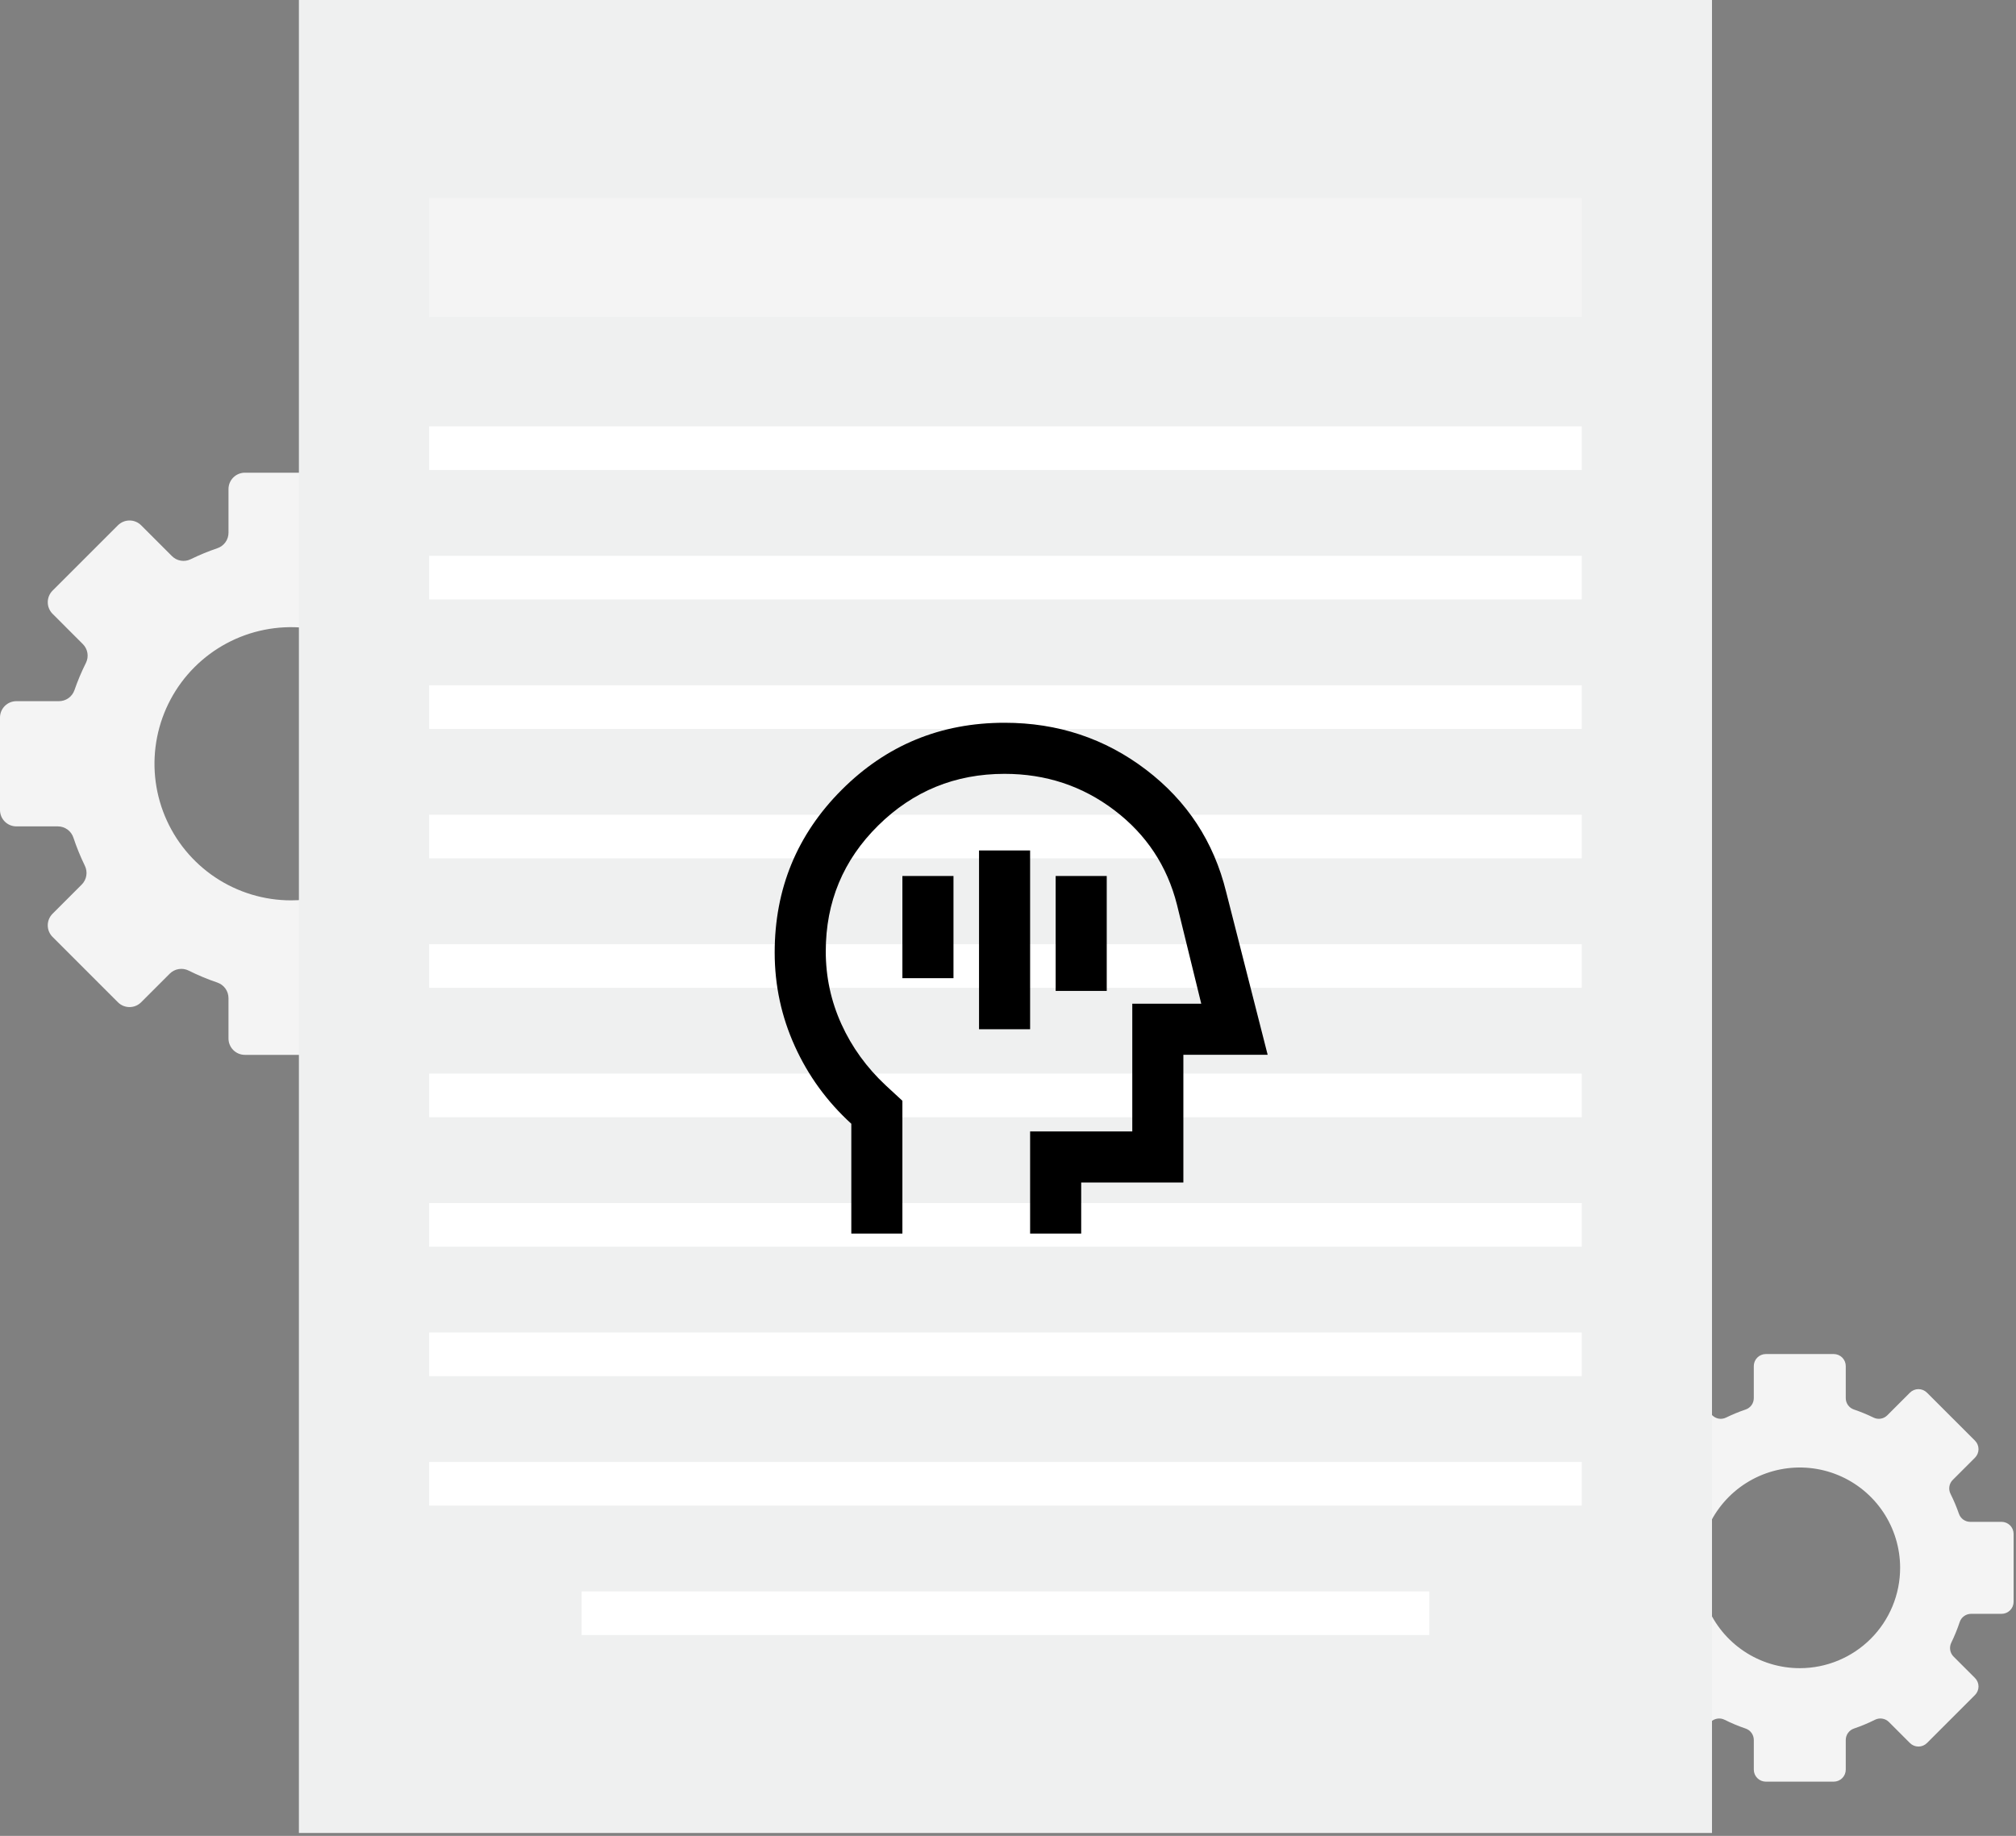
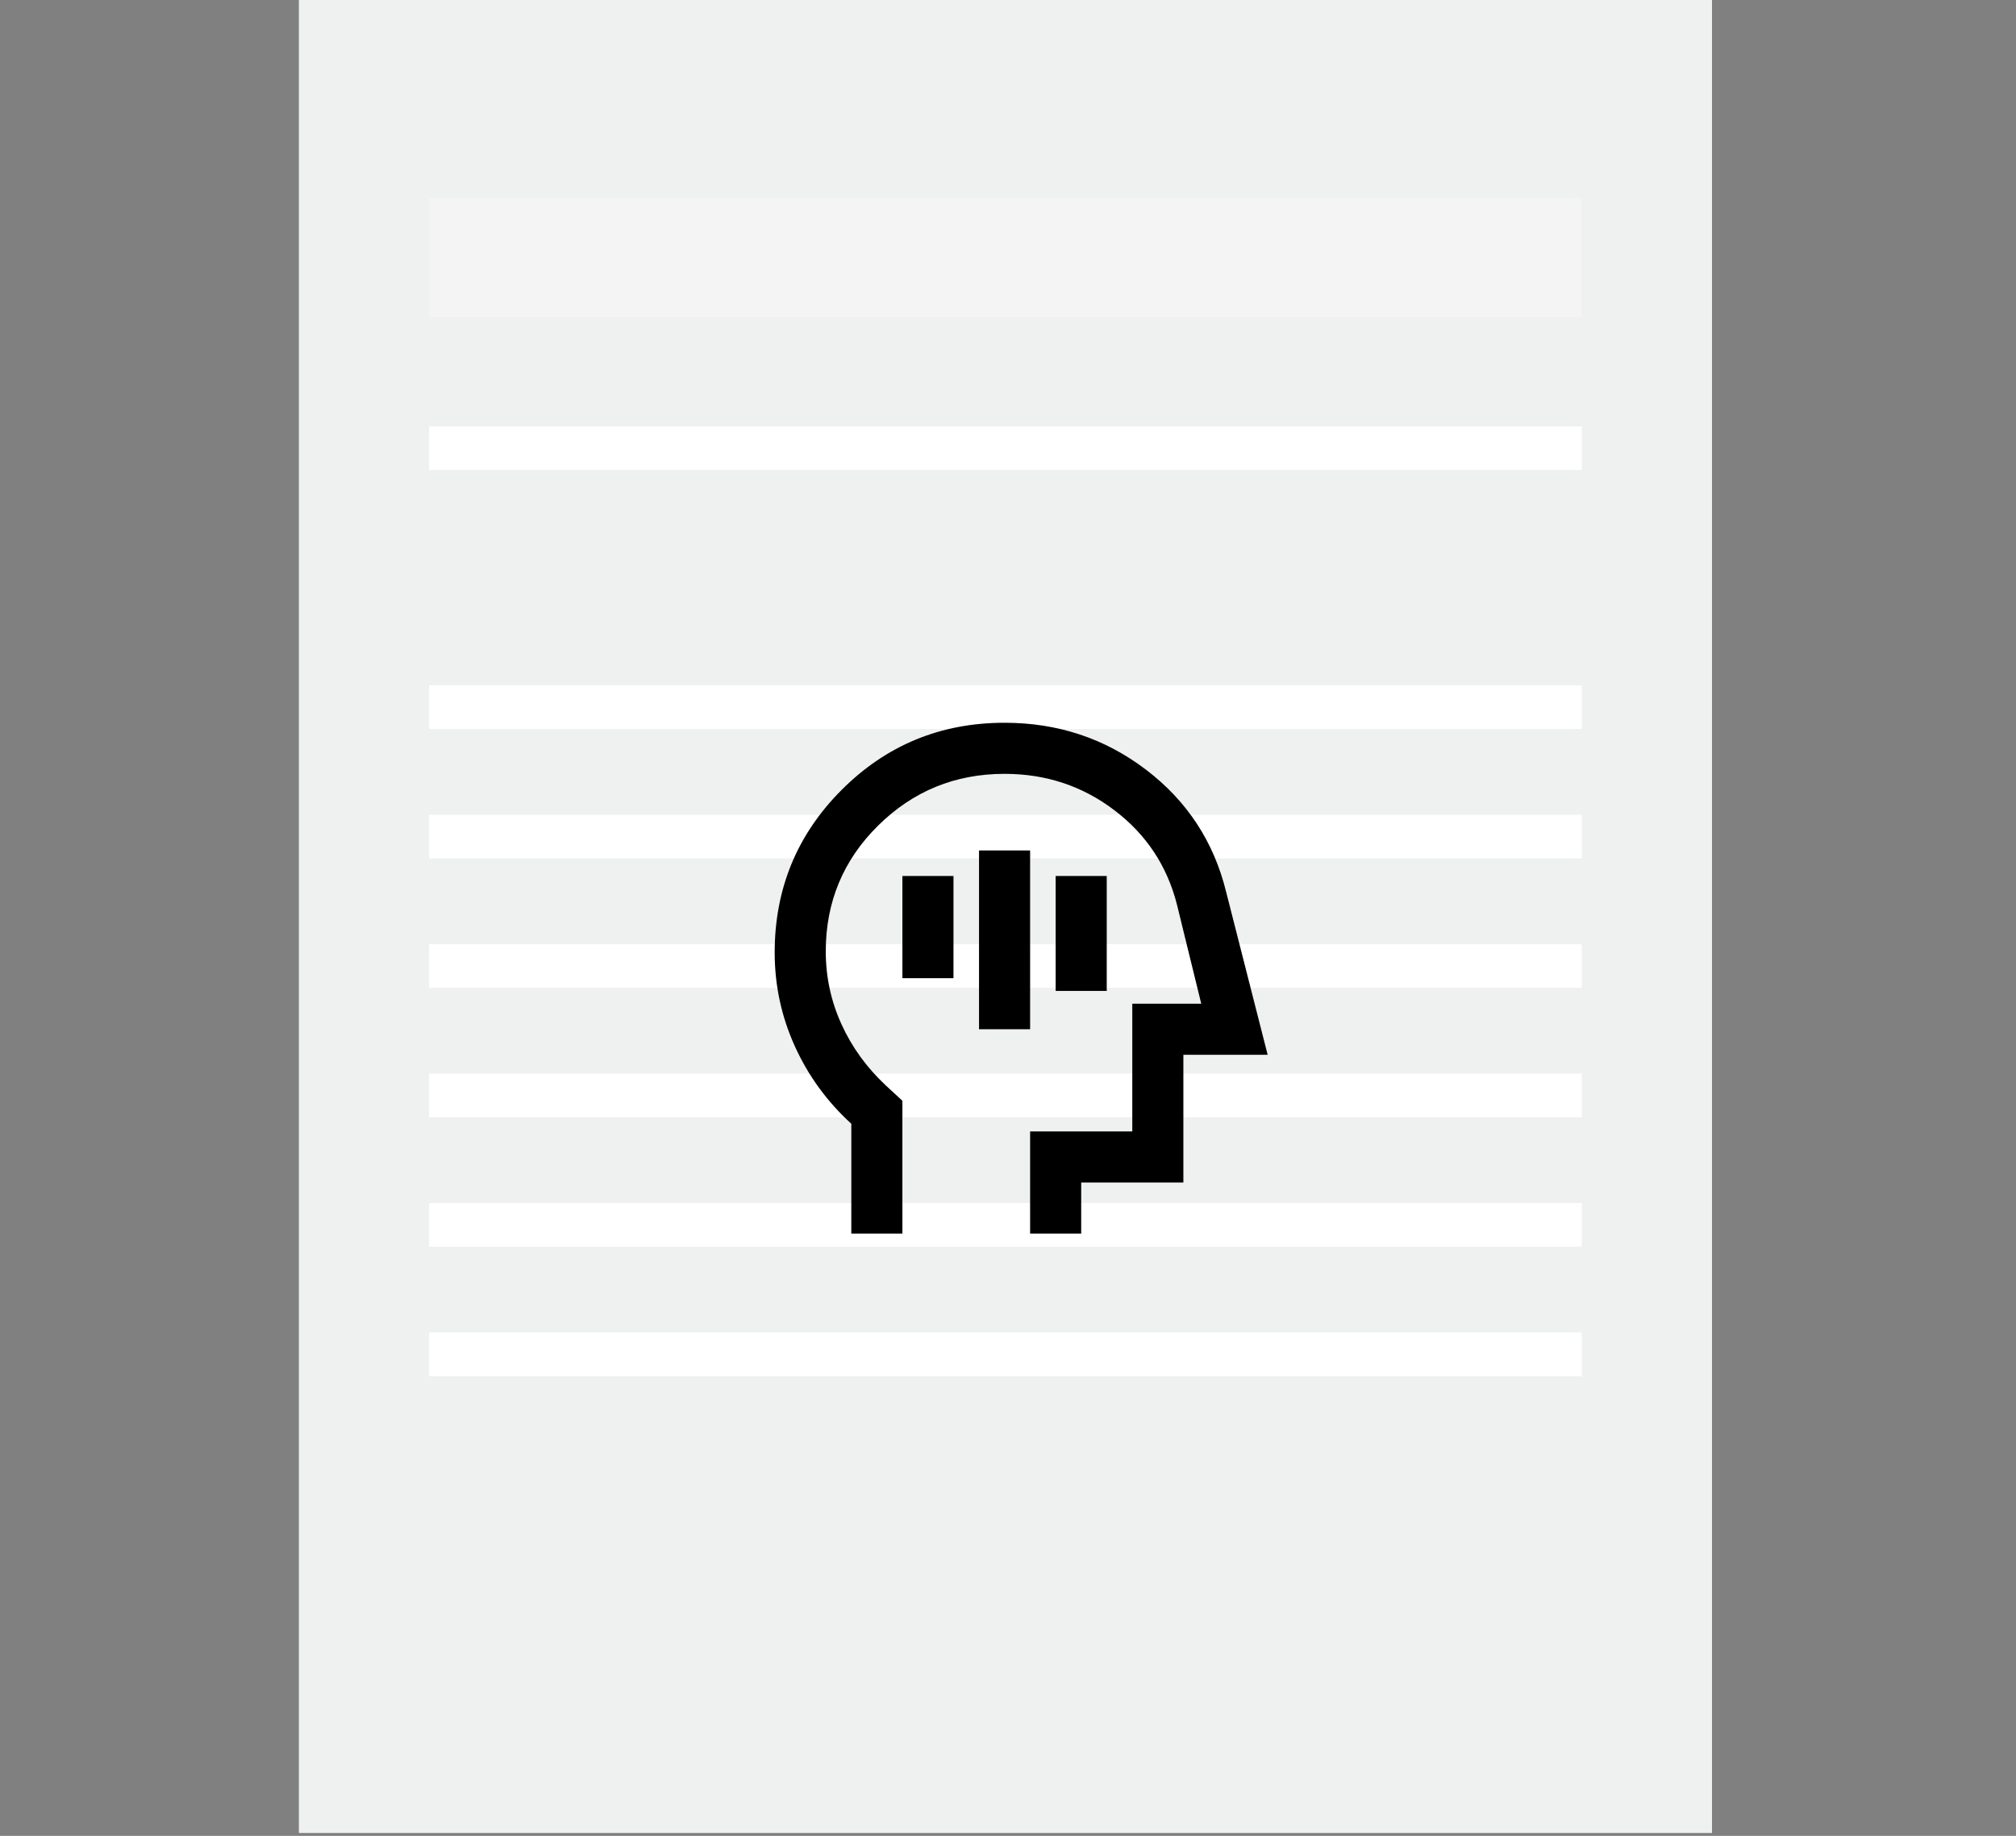
<svg xmlns="http://www.w3.org/2000/svg" width="661" height="602" viewBox="0 0 661 602" fill="none">
  <rect x="0" y="0" width="661" height="602" fill="#808080" stroke="none" />
-   <path d="M656.263 499.027H646.01C645.195 499.028 644.4 498.776 643.734 498.305C643.069 497.834 642.567 497.168 642.297 496.399C641.512 494.146 640.583 491.945 639.517 489.81C639.149 489.071 639.023 488.236 639.157 487.421C639.291 486.607 639.679 485.856 640.264 485.274L647.552 477.987C648.292 477.246 648.708 476.241 648.708 475.194C648.708 474.146 648.292 473.141 647.552 472.4L631.808 456.667C631.067 455.926 630.062 455.51 629.014 455.51C627.967 455.51 626.962 455.926 626.221 456.667L618.803 464.086C618.225 464.665 617.481 465.05 616.675 465.186C615.868 465.323 615.039 465.204 614.303 464.846C612.209 463.823 610.052 462.934 607.845 462.184C607.067 461.919 606.393 461.417 605.915 460.749C605.438 460.081 605.182 459.279 605.183 458.458V447.948C605.183 447.43 605.081 446.916 604.883 446.437C604.684 445.958 604.394 445.523 604.027 445.156C603.66 444.789 603.225 444.499 602.746 444.3C602.267 444.102 601.753 444 601.235 444H578.977C578.458 444 577.945 444.102 577.466 444.3C576.987 444.499 576.552 444.789 576.185 445.156C575.818 445.523 575.528 445.958 575.329 446.437C575.131 446.916 575.029 447.43 575.029 447.948V458.458C575.031 459.279 574.775 460.08 574.298 460.749C573.82 461.417 573.145 461.919 572.368 462.184C570.161 462.934 568.004 463.823 565.91 464.846C565.174 465.204 564.345 465.323 563.538 465.187C562.732 465.05 561.987 464.666 561.41 464.086L553.991 456.667C553.25 455.926 552.245 455.51 551.197 455.51C550.15 455.51 549.145 455.926 548.404 456.667L532.661 472.403C531.92 473.144 531.504 474.149 531.504 475.197C531.504 476.244 531.92 477.249 532.661 477.99L539.948 485.277C540.534 485.859 540.921 486.61 541.055 487.424C541.189 488.239 541.063 489.074 540.695 489.813C539.628 491.947 538.702 494.148 537.922 496.402C537.65 497.171 537.146 497.837 536.48 498.307C535.814 498.778 535.019 499.03 534.203 499.03H523.948C523.43 499.03 522.916 499.132 522.437 499.33C521.958 499.529 521.523 499.819 521.156 500.186C520.789 500.553 520.499 500.988 520.3 501.467C520.102 501.946 520 502.46 520 502.978V525.241C520 525.76 520.102 526.273 520.3 526.752C520.499 527.231 520.789 527.666 521.156 528.033C521.523 528.4 521.958 528.69 522.437 528.889C522.916 529.087 523.43 529.189 523.948 529.189H533.935C534.766 529.188 535.575 529.45 536.248 529.936C536.921 530.423 537.423 531.11 537.682 531.899C538.453 534.213 539.374 536.474 540.441 538.668C540.803 539.407 540.926 540.24 540.792 541.052C540.658 541.864 540.274 542.614 539.694 543.197L532.663 550.229C532.296 550.595 532.005 551.03 531.807 551.509C531.608 551.987 531.506 552.5 531.506 553.018C531.506 553.537 531.608 554.05 531.807 554.528C532.005 555.007 532.296 555.442 532.663 555.808L548.406 571.552C549.147 572.293 550.152 572.709 551.199 572.709C552.247 572.709 553.252 572.293 553.993 571.552L560.886 564.658C561.473 564.072 562.23 563.687 563.049 563.555C563.868 563.424 564.708 563.554 565.449 563.926C567.679 565.04 569.982 566.001 572.343 566.802C573.126 567.067 573.806 567.57 574.288 568.24C574.77 568.911 575.03 569.716 575.032 570.542V580.264C575.031 580.783 575.133 581.297 575.331 581.777C575.529 582.256 575.82 582.692 576.187 583.059C576.553 583.426 576.989 583.718 577.468 583.917C577.947 584.115 578.461 584.218 578.98 584.218H601.235C601.754 584.218 602.268 584.116 602.747 583.917C603.227 583.718 603.662 583.427 604.029 583.06C604.395 582.692 604.686 582.256 604.884 581.777C605.082 581.297 605.184 580.783 605.183 580.264V570.542C605.185 569.716 605.445 568.911 605.927 568.24C606.409 567.57 607.089 567.067 607.872 566.802C610.233 566.001 612.536 565.04 614.766 563.926C615.507 563.554 616.347 563.424 617.166 563.555C617.985 563.687 618.742 564.072 619.329 564.658L626.222 571.552C626.963 572.293 627.968 572.709 629.015 572.709C630.063 572.709 631.068 572.293 631.809 571.552L647.553 555.808C647.919 555.442 648.21 555.007 648.408 554.528C648.607 554.05 648.709 553.537 648.709 553.018C648.709 552.5 648.607 551.987 648.408 551.509C648.21 551.03 647.919 550.595 647.553 550.229L640.521 543.197C639.941 542.614 639.557 541.864 639.423 541.052C639.289 540.24 639.412 539.407 639.774 538.668C640.841 536.475 641.763 534.213 642.533 531.899C642.792 531.11 643.294 530.423 643.967 529.936C644.64 529.45 645.45 529.188 646.28 529.189H656.264C656.782 529.189 657.296 529.087 657.775 528.889C658.254 528.69 658.689 528.4 659.056 528.033C659.423 527.666 659.713 527.231 659.912 526.752C660.11 526.273 660.212 525.76 660.212 525.241V502.978C660.213 502.459 660.111 501.945 659.912 501.466C659.714 500.986 659.423 500.551 659.057 500.184C658.69 499.817 658.254 499.526 657.775 499.327C657.296 499.129 656.782 499.027 656.263 499.027ZM590.109 547.007C583.602 547.007 577.241 545.077 571.831 541.462C566.42 537.847 562.203 532.709 559.713 526.697C557.223 520.686 556.572 514.071 557.841 507.689C559.111 501.307 562.244 495.444 566.845 490.843C571.446 486.242 577.309 483.109 583.691 481.839C590.072 480.57 596.688 481.221 602.699 483.711C608.711 486.201 613.849 490.418 617.464 495.829C621.079 501.239 623.009 507.6 623.009 514.107C623.009 522.833 619.543 531.201 613.373 537.371C607.203 543.541 598.835 547.007 590.109 547.007Z" fill="#F4F4F4" />
-   <path d="M185.512 229.919H171.553C170.443 229.921 169.361 229.577 168.455 228.936C167.55 228.296 166.866 227.389 166.498 226.342C165.429 223.274 164.165 220.278 162.714 217.371C162.213 216.366 162.041 215.228 162.223 214.119C162.406 213.011 162.933 211.988 163.73 211.196L173.652 201.275C174.66 200.266 175.226 198.898 175.226 197.472C175.226 196.046 174.66 194.678 173.652 193.669L152.218 172.245C151.209 171.237 149.841 170.671 148.415 170.671C146.989 170.671 145.621 171.237 144.612 172.245L134.512 182.345C133.726 183.135 132.712 183.659 131.614 183.844C130.515 184.03 129.386 183.867 128.384 183.38C125.533 181.987 122.597 180.777 119.593 179.756C118.534 179.395 117.616 178.712 116.966 177.802C116.315 176.892 115.967 175.801 115.969 174.683V160.375C115.969 159.669 115.83 158.97 115.56 158.318C115.29 157.666 114.894 157.073 114.395 156.574C113.896 156.075 113.303 155.679 112.651 155.409C111.999 155.139 111.3 155 110.594 155H80.294C79.588 155 78.889 155.139 78.237 155.409C77.585 155.679 76.992 156.075 76.493 156.574C75.994 157.073 75.598 157.666 75.328 158.318C75.058 158.97 74.919 159.669 74.919 160.375V174.683C74.921 175.801 74.573 176.892 73.922 177.802C73.272 178.712 72.353 179.395 71.295 179.756C68.291 180.777 65.354 181.988 62.503 183.38C61.501 183.868 60.371 184.03 59.273 183.845C58.174 183.659 57.16 183.135 56.374 182.345L46.274 172.245C45.265 171.237 43.897 170.671 42.471 170.671C41.045 170.671 39.677 171.237 38.668 172.245L17.235 193.669C16.227 194.678 15.661 196.046 15.661 197.472C15.661 198.898 16.227 200.266 17.235 201.275L27.156 211.196C27.953 211.988 28.481 213.01 28.663 214.119C28.846 215.228 28.674 216.366 28.173 217.371C26.721 220.276 25.46 223.273 24.398 226.342C24.027 227.389 23.341 228.295 22.434 228.935C21.528 229.576 20.444 229.92 19.334 229.919H5.375C4.669 229.919 3.97 230.057 3.318 230.327C2.666 230.597 2.073 230.993 1.574 231.492C1.075 231.991 0.679 232.584 0.409 233.236C0.139 233.888 -0 234.587 8.38222e-07 235.293V265.603C-0 266.309 0.138 267.008 0.408 267.66C0.678 268.313 1.074 268.905 1.573 269.405C2.073 269.904 2.665 270.3 3.318 270.57C3.97 270.84 4.669 270.978 5.375 270.978H18.967C20.097 270.977 21.199 271.334 22.115 271.997C23.031 272.659 23.714 273.594 24.067 274.668C25.116 277.819 26.37 280.898 27.823 283.884C28.316 284.89 28.483 286.024 28.3 287.129C28.118 288.234 27.596 289.255 26.806 290.049L17.233 299.622C16.733 300.121 16.337 300.713 16.067 301.365C15.796 302.017 15.657 302.716 15.657 303.422C15.657 304.128 15.796 304.827 16.067 305.479C16.337 306.131 16.733 306.723 17.233 307.222L38.666 328.655C39.675 329.663 41.043 330.229 42.469 330.229C43.895 330.229 45.263 329.663 46.272 328.655L55.657 319.27C56.457 318.472 57.487 317.946 58.602 317.767C59.717 317.587 60.861 317.763 61.87 318.27C64.906 319.787 68.041 321.095 71.255 322.185C72.32 322.546 73.246 323.231 73.903 324.144C74.559 325.057 74.914 326.153 74.916 327.278V340.513C74.915 341.22 75.053 341.919 75.323 342.573C75.593 343.226 75.988 343.819 76.487 344.319C76.987 344.819 77.579 345.216 78.232 345.487C78.885 345.757 79.584 345.897 80.291 345.897H110.591C111.298 345.897 111.997 345.757 112.65 345.487C113.303 345.216 113.895 344.819 114.395 344.319C114.894 343.819 115.29 343.226 115.559 342.573C115.829 341.919 115.967 341.22 115.966 340.513V327.278C115.968 326.153 116.322 325.057 116.979 324.144C117.635 323.23 118.561 322.545 119.627 322.185C122.841 321.095 125.976 319.787 129.012 318.27C130.021 317.763 131.165 317.587 132.28 317.767C133.395 317.946 134.425 318.472 135.225 319.27L144.609 328.655C145.618 329.663 146.986 330.229 148.412 330.229C149.838 330.229 151.206 329.663 152.215 328.655L173.649 307.222C174.149 306.723 174.545 306.131 174.815 305.479C175.086 304.827 175.225 304.128 175.225 303.422C175.225 302.716 175.086 302.017 174.815 301.365C174.545 300.713 174.149 300.121 173.649 299.622L164.076 290.049C163.286 289.255 162.764 288.234 162.582 287.129C162.399 286.024 162.566 284.89 163.059 283.884C164.511 280.898 165.766 277.819 166.815 274.668C167.168 273.594 167.851 272.659 168.767 271.997C169.683 271.334 170.785 270.977 171.915 270.978H185.507C186.213 270.978 186.912 270.84 187.564 270.57C188.217 270.3 188.809 269.904 189.309 269.405C189.808 268.905 190.204 268.313 190.474 267.66C190.744 267.008 190.882 266.309 190.882 265.603V235.293C190.882 234.588 190.744 233.889 190.474 233.237C190.204 232.585 189.809 231.993 189.31 231.494C188.811 230.995 188.219 230.599 187.568 230.329C186.916 230.058 186.217 229.919 185.512 229.919ZM95.444 295.236C86.585 295.236 77.925 292.609 70.558 287.688C63.192 282.766 57.451 275.77 54.061 267.586C50.67 259.401 49.783 250.395 51.512 241.706C53.24 233.017 57.506 225.036 63.77 218.771C70.035 212.507 78.016 208.241 86.705 206.513C95.394 204.784 104.4 205.671 112.585 209.062C120.769 212.452 127.765 218.193 132.687 225.56C137.608 232.926 140.235 241.586 140.235 250.445C140.234 262.324 135.515 273.717 127.115 282.116C118.716 290.516 107.323 295.235 95.444 295.236Z" fill="#F4F4F4" />
  <path d="M561.323 0H98V601.043H561.323V0Z" fill="#EFF0F0" />
  <path d="M518.618 139.807H140.705V154.117H518.618V139.807Z" fill="white" />
  <path d="M518.618 352.044H140.705V366.354H518.618V352.044Z" fill="white" />
-   <path d="M518.618 182.254H140.705V196.564H518.618V182.254Z" fill="white" />
  <path d="M518.618 224.702H140.705V239.012H518.618V224.702Z" fill="white" />
  <path d="M518.618 267.149H140.705V281.459H518.618V267.149Z" fill="white" />
  <path d="M518.618 309.596H140.705V323.906H518.618V309.596Z" fill="white" />
-   <path d="M468.618 521.833H190.705V536.143H468.618V521.833Z" fill="white" />
  <path d="M518.618 394.491H140.705V408.801H518.618V394.491Z" fill="white" />
  <path d="M518.618 436.938H140.705V451.248H518.618V436.938Z" fill="white" />
-   <path d="M518.618 479.386H140.705V493.696H518.618V479.386Z" fill="white" />
  <path d="M518.618 64.9H140.705V103.922H518.618V64.9Z" fill="#F4F4F4" />
  <path d="M321 337.5H337.75V278.875H321V337.5ZM346.125 324.938H362.875V287.25H346.125V324.938ZM295.875 320.75H312.625V287.25H295.875V320.75ZM279.125 404.5V368.488C271.169 361.229 264.994 352.748 260.6 343.044C256.205 333.34 254.006 323.117 254 312.375C254 291.438 261.328 273.641 275.984 258.984C290.641 244.328 308.438 237 329.375 237C346.823 237 362.283 242.131 375.756 252.393C389.228 262.655 397.986 276.019 402.028 292.484L415.637 345.875H388V387.75H354.5V404.5H337.75V371H371.25V329.125H393.863L385.906 296.672C382.696 283.97 375.856 273.641 365.387 265.684C354.919 257.728 342.915 253.75 329.375 253.75C313.183 253.75 299.365 259.403 287.919 270.709C276.473 282.016 270.75 295.765 270.75 311.956C270.75 320.331 272.461 328.288 275.884 335.825C279.306 343.363 284.156 350.063 290.431 355.925L295.875 360.95V404.5H279.125Z" fill="black" />
</svg>